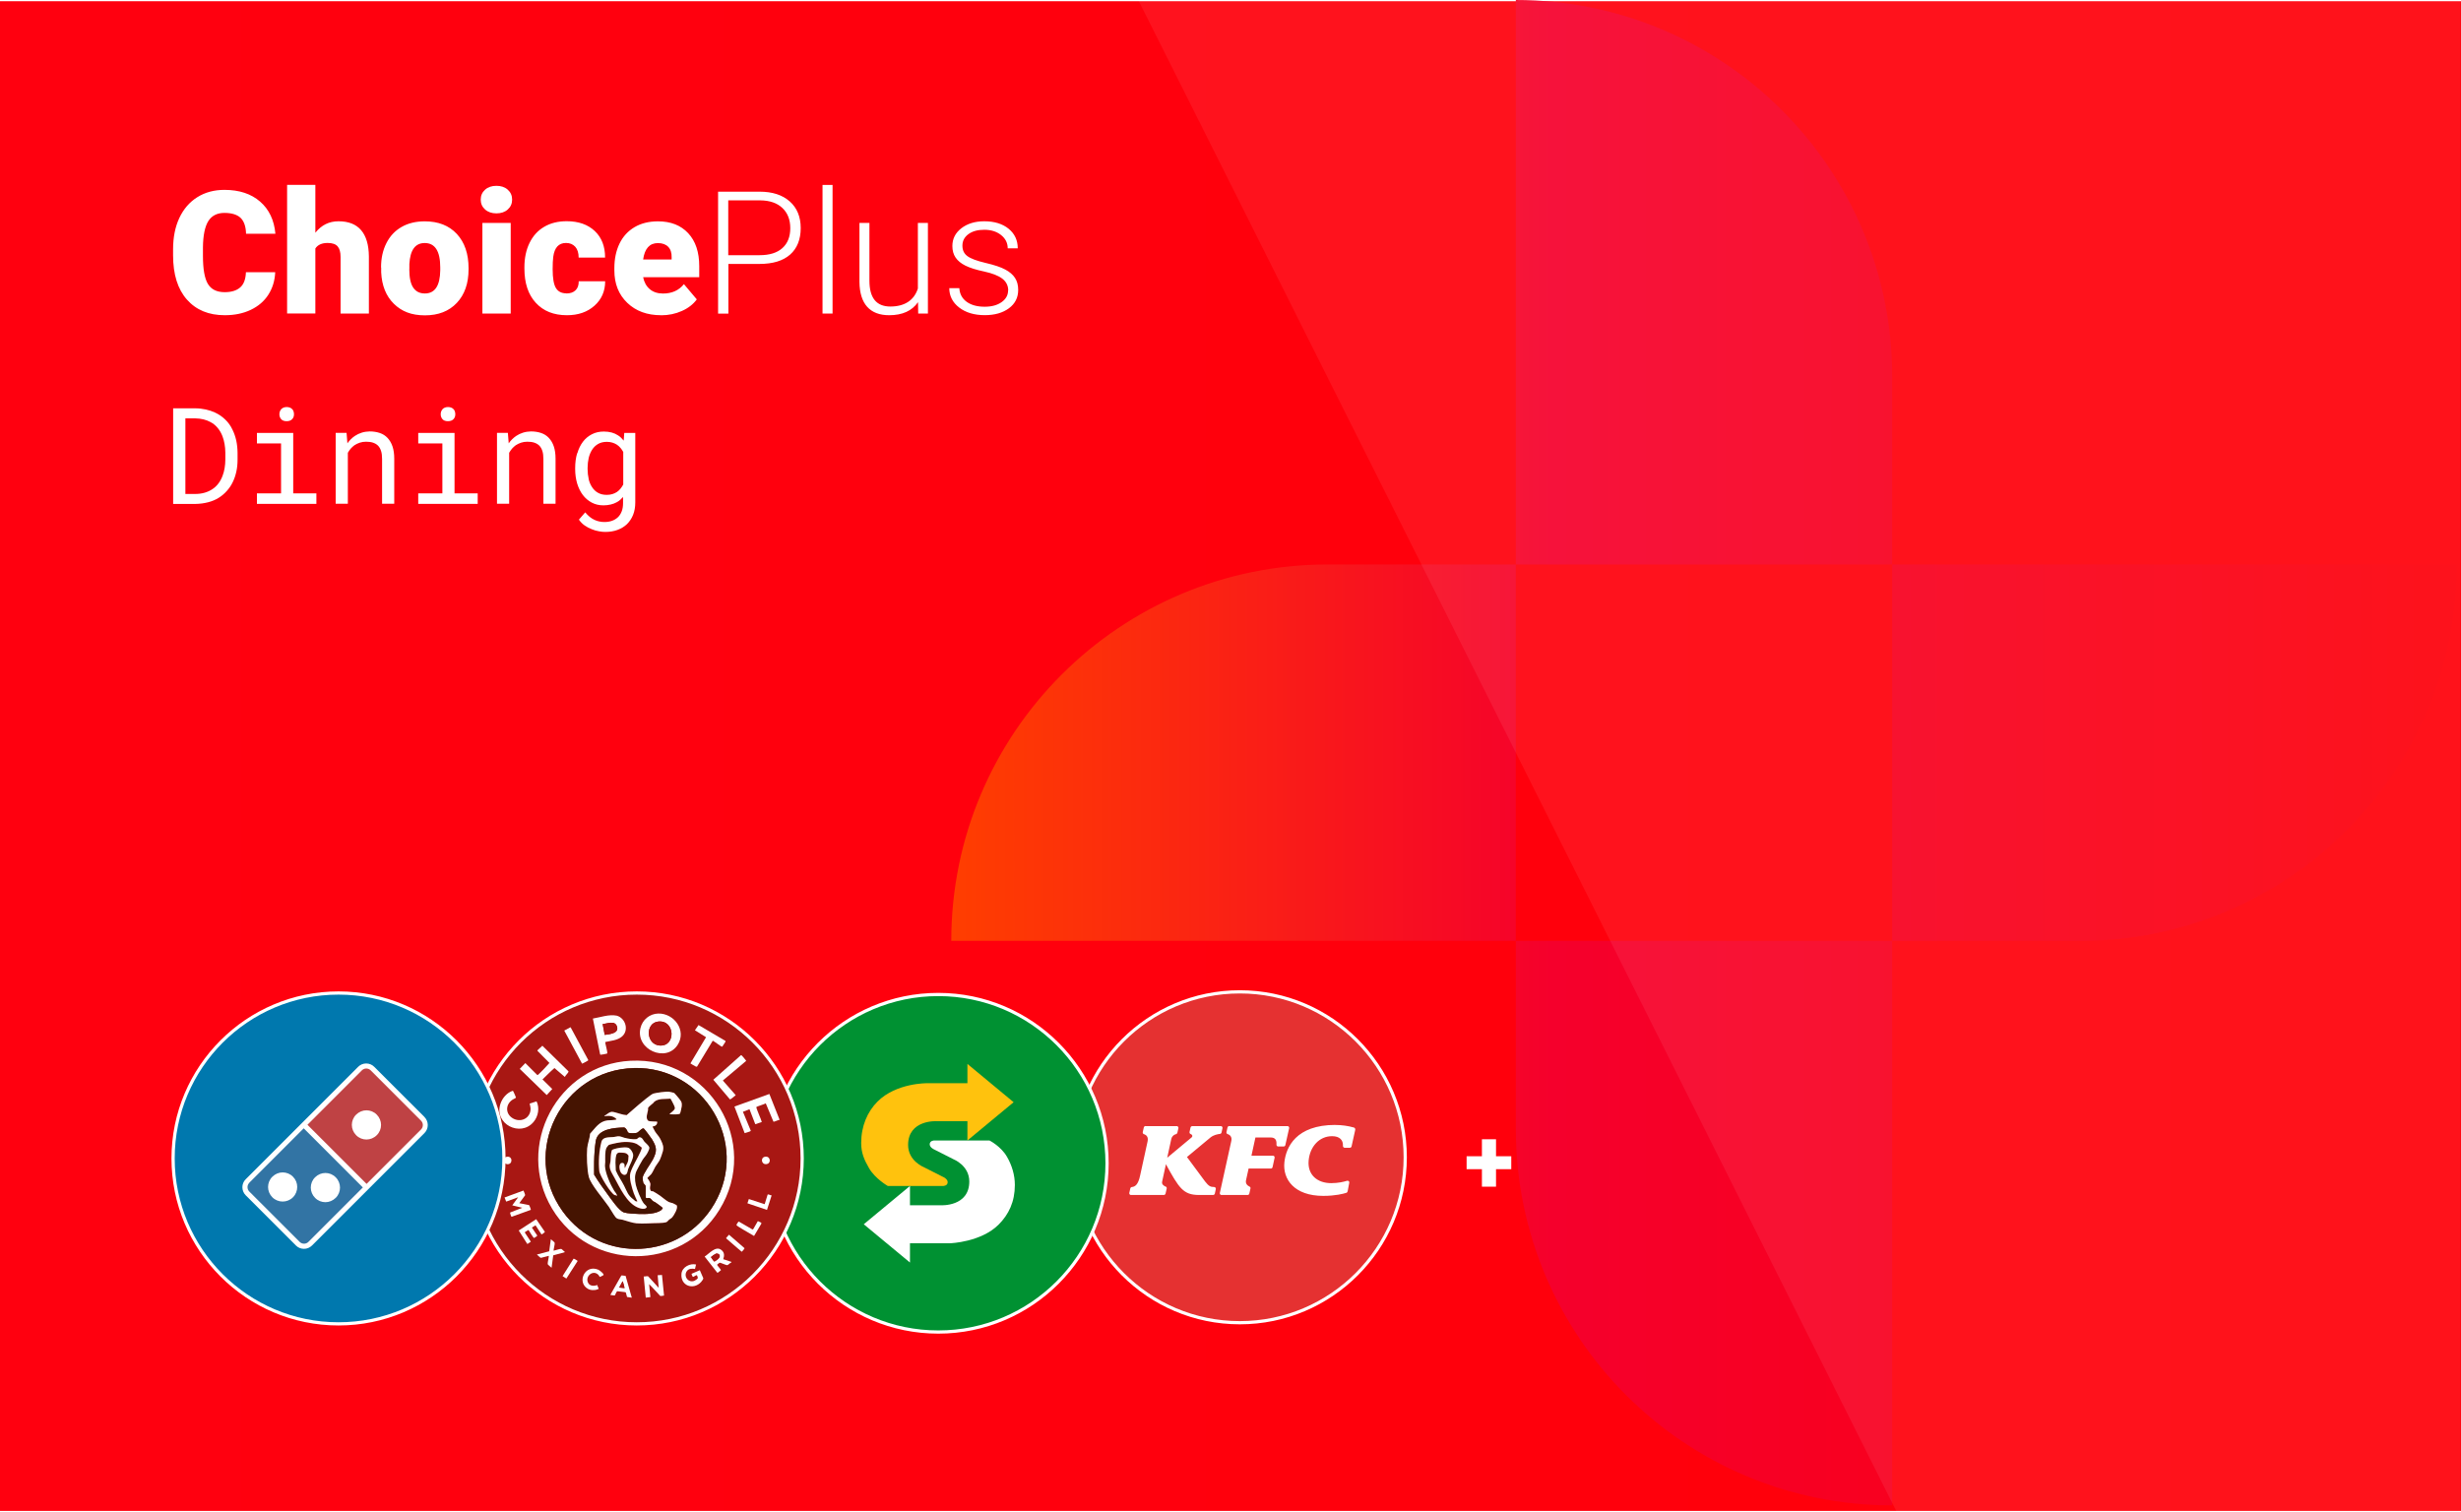
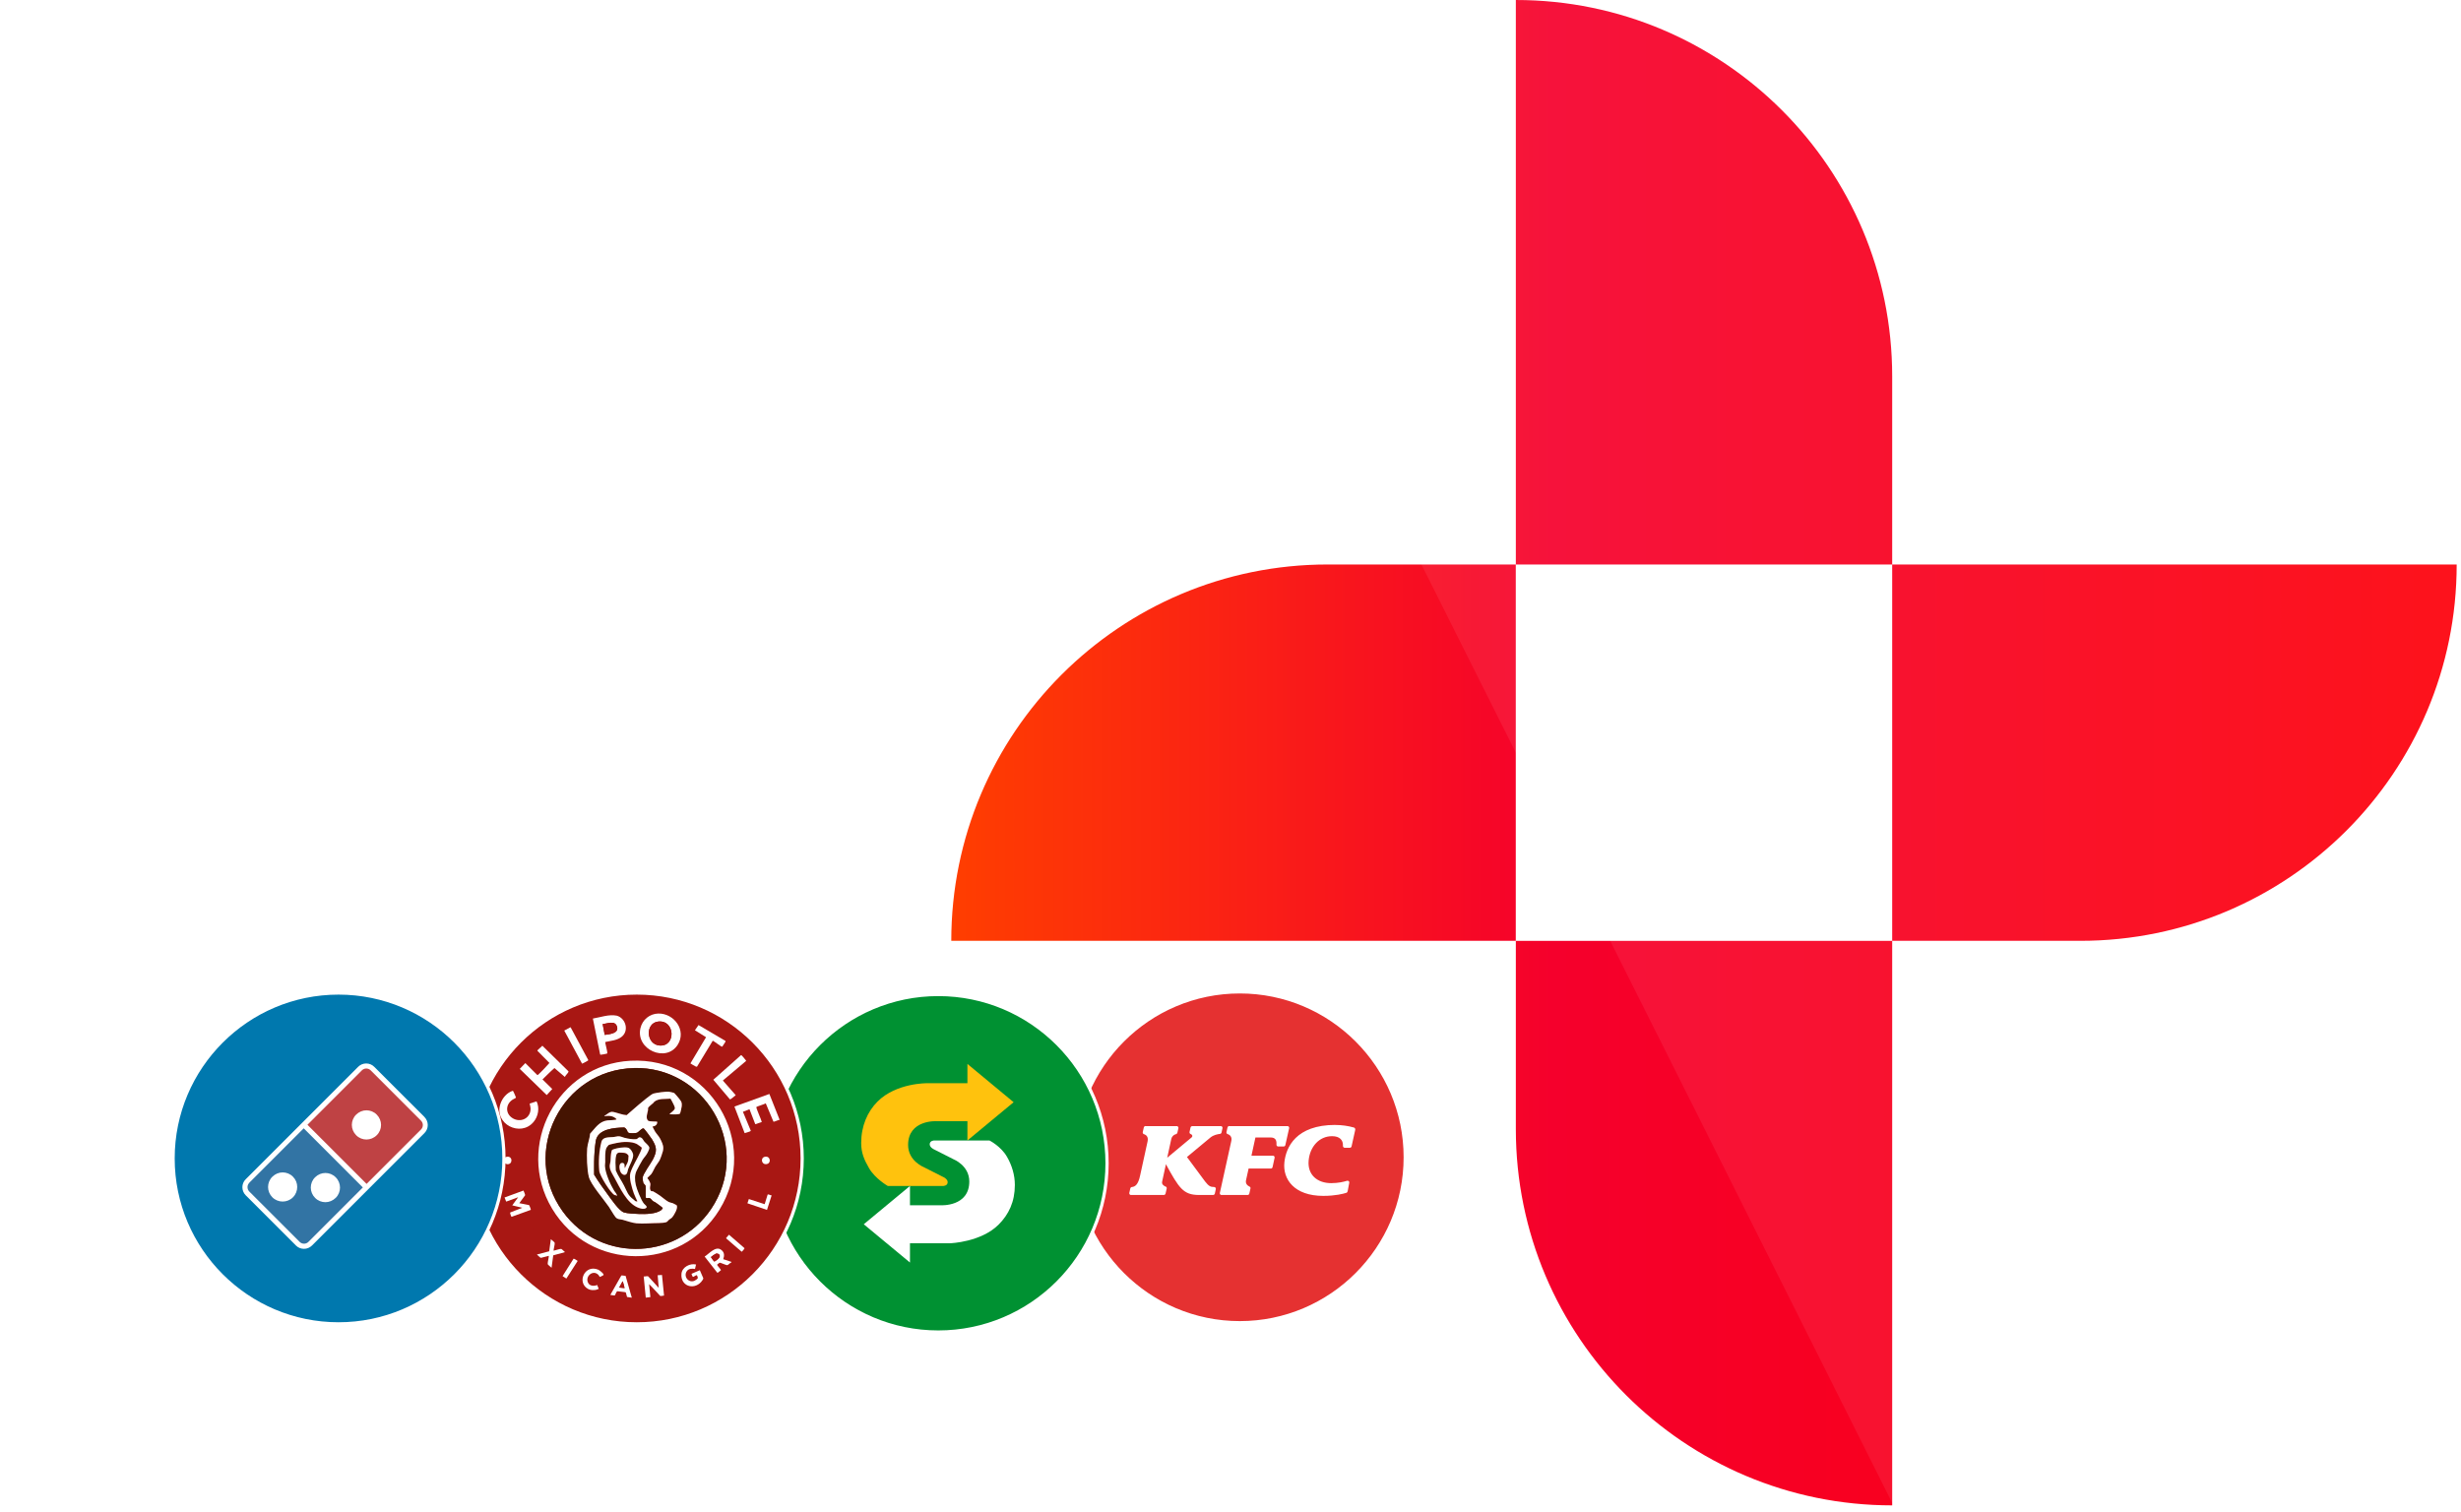
<svg xmlns="http://www.w3.org/2000/svg" viewBox="0 0 382.47 235">
  <defs>
    <style>
      .cls-1 {
        fill: none;
      }

      .cls-2 {
        fill: url(#linear-gradient-2);
      }

      .cls-3 {
        fill: #bf4244;
      }

      .cls-4 {
        fill: #009132;
      }

      .cls-5 {
        fill: #ffc20d;
      }

      .cls-6 {
        fill: #e53131;
      }

      .cls-7, .cls-8 {
        isolation: isolate;
      }

      .cls-9, .cls-8 {
        fill: #fff;
      }

      .cls-10 {
        fill: #451401;
      }

      .cls-8 {
        mix-blend-mode: screen;
        opacity: .15;
      }

      .cls-11 {
        fill: #a81713;
      }

      .cls-12 {
        opacity: .47;
      }

      .cls-13 {
        fill: #3274a4;
      }

      .cls-14 {
        fill: #0078ae;
      }

      .cls-15 {
        fill: url(#linear-gradient);
        filter: url(#outer-glow-1);
      }

      .cls-16 {
        clip-path: url(#clippath);
      }
    </style>
    <linearGradient id="linear-gradient" x1="0" y1="117.5" x2="382.47" y2="117.5" gradientUnits="userSpaceOnUse">
      <stop offset="0" stop-color="#ff000f" />
      <stop offset=".98" stop-color="#ff000a" />
    </linearGradient>
    <filter id="outer-glow-1" x="0" y=".19" width="382.47" height="234.63" filterUnits="userSpaceOnUse">
      <feOffset dx="0" dy="0" />
      <feGaussianBlur result="blur" stdDeviation="10" />
      <feFlood flood-color="#131542" flood-opacity=".2" />
      <feComposite in2="blur" operator="in" />
      <feComposite in="SourceGraphic" />
    </filter>
    <linearGradient id="linear-gradient-2" x1="147.84" y1="116.98" x2="381.8" y2="116.98" gradientUnits="userSpaceOnUse">
      <stop offset="0" stop-color="#ff3e00" />
      <stop offset=".4" stop-color="#f5002c" />
      <stop offset=".98" stop-color="#fd000b" />
    </linearGradient>
    <clipPath id="clippath">
      <rect id="Clipping" class="cls-1" x=".09" width="382.29" height="235" />
    </clipPath>
  </defs>
  <g class="cls-7">
    <g id="Layer_2" data-name="Layer 2">
      <g id="US">
        <g id="Dining_US" data-name="Dining US">
          <g id="Card">
-             <rect id="Background" class="cls-15" y=".19" width="382.47" height="234.63" />
            <path id="Icon" class="cls-2" d="M235.58,0v87.73h58.49v-29.24c0-32.3-26.19-58.49-58.49-58.49M147.84,146.22h87.73v-58.49h-29.24c-32.3,0-58.49,26.19-58.49,58.49M294.07,233.96v-87.73s-58.49,0-58.49,0v29.24c0,32.3,26.19,58.49,58.49,58.49M381.8,87.73h-87.73s0,58.49,0,58.49h29.24c32.3,0,58.49-26.19,58.49-58.49" />
            <g id="Overlay" class="cls-12">
              <g class="cls-16">
                <path id="Overlay-2" data-name="Overlay" class="cls-8" d="M382.38,235h-87.6L176.9,0h205.48v235Z" />
              </g>
            </g>
          </g>
          <g id="Brands">
            <path id="_" data-name="+" class="cls-9" d="M232.5,179.7h2.37v2.01h-2.37v2.72h-2.19v-2.72h-2.38v-2.01h2.38v-2.64h2.19v2.64Z" />
            <g id="_04" data-name="04">
              <g>
                <circle class="cls-6" cx="192.68" cy="179.86" r="25.71" />
                <path class="cls-9" d="M192.68,205.82c-14.32,0-25.96-11.65-25.96-25.96s11.65-25.96,25.96-25.96,25.96,11.65,25.96,25.96-11.65,25.96-25.96,25.96ZM192.68,154.4c-14.04,0-25.46,11.42-25.46,25.46s11.42,25.46,25.46,25.46,25.46-11.42,25.46-25.46-11.42-25.46-25.46-25.46Z" />
              </g>
              <path id="KFC_Logo" data-name="KFC Logo" class="cls-9" d="M207.54,174.83c-6.13,0-7.68,3.46-7.93,5.81-.28,2.64,1.54,5.22,6.04,5.22,1.89,0,3.13-.33,3.57-.47.11-.03.19-.13.22-.24l.25-1.33c.03-.15-.07-.29-.21-.31-.04,0-.09,0-.13,0-.49.16-1.36.37-2.47.37-2.15,0-3.7-1.29-3.5-3.51.19-2.15,1.64-3.79,3.64-3.79,1.2,0,1.73.63,1.69,1.47v.05c0,.15.11.27.26.28,0,0,0,0,.01,0h.81c.13,0,.23-.09.26-.21l.57-2.57c.04-.16-.06-.33-.22-.37-.93-.26-1.89-.39-2.85-.39h0ZM178.05,175c-.14,0-.26.09-.29.23l-.16.71c-.03.14.05.29.19.34h.05c.3.13.66.4.51,1.11l-1.16,5.3c-.3,1.44-.79,1.74-1.26,1.79h-.01c-.13.01-.23.11-.26.23l-.15.68c-.03.15.06.3.21.33.02,0,.04,0,.06,0h5.1c.12,0,.23-.09.26-.21l.18-.79c.03-.13-.04-.26-.16-.31h-.03c-.26-.12-.61-.34-.52-.76l.59-2.71c2.03,3.71,2.7,4.78,5.14,4.78h2.2c.12,0,.23-.09.26-.21l.15-.69c.03-.15-.06-.31-.22-.34-.02,0-.04,0-.06,0-.55,0-.82-.14-1.37-.84l-2.83-3.82,3.67-3.05c.49-.39,1.09-.49,1.43-.54h.03c.12-.01.21-.1.24-.21l.15-.68c.03-.15-.06-.29-.21-.32-.02,0-.04,0-.06,0h-4.42c-.14,0-.25.09-.28.23l-.15.67c-.03.15.05.3.2.34.26.1.32.35.09.54l-3.76,3.13.64-2.95c.09-.34.35-.62.7-.71h.04c.1-.04.17-.12.2-.23l.16-.7c.03-.14-.06-.28-.2-.32-.02,0-.04,0-.06,0h-4.85ZM191.05,175c-.14,0-.25.1-.28.23l-.16.71c-.03.14.05.28.18.32h.03c.3.12.71.41.53,1.12l-1.77,8.02c-.03.14.06.29.2.32.02,0,.04,0,.06,0h4.06c.13,0,.23-.09.26-.21l.18-.8c.03-.12-.03-.24-.14-.29-.01,0-.03-.01-.04-.02-.26-.13-.64-.42-.51-.98.01-.07.4-1.81.4-1.81h3.46c.13,0,.23-.09.26-.21l.32-1.46c.03-.14-.06-.29-.2-.32-.02,0-.04,0-.06,0h-3.34l.62-2.84h2.33c.75,0,.98.39.94,1.06v.04c-.02.15.09.28.23.3.01,0,.02,0,.03,0h.86c.13,0,.23-.09.26-.21l.59-2.63c.03-.15-.06-.29-.21-.32-.02,0-.04,0-.06,0h-9.03Z" />
            </g>
            <g id="_03" data-name="03">
              <g>
                <circle class="cls-4" cx="145.82" cy="180.79" r="26.23" />
                <path class="cls-9" d="M145.82,207.27c-14.6,0-26.48-11.88-26.48-26.48s11.88-26.48,26.48-26.48,26.48,11.88,26.48,26.48-11.88,26.48-26.48,26.48ZM145.82,154.81c-14.32,0-25.98,11.65-25.98,25.98s11.65,25.98,25.98,25.98,25.98-11.65,25.98-25.98-11.65-25.98-25.98-25.98Z" />
              </g>
              <g id="Subway_Logo" data-name="Subway Logo">
                <path id="path3620" class="cls-9" d="M153.8,177.25h-8.62s-.69.01-.69.59c0,.52.72.82.72.82l2.98,1.51s2.45.96,2.45,3.45c0,3.95-4.41,3.7-4.41,3.7h-4.81v-3l-7.18,5.95,7.18,5.95v-3h6.28s4.76-.16,7.5-2.9c1.57-1.57,2.52-3.54,2.52-6.17,0-1.53-.46-3.05-1.22-4.36-.95-1.65-2.71-2.53-2.71-2.53h0Z" />
                <path id="path3622" class="cls-5" d="M137.97,184.32h8.62s.69-.01.69-.59c0-.52-.72-.82-.72-.82l-2.98-1.51s-2.45-.96-2.45-3.45c0-3.95,4.41-3.7,4.41-3.7h4.81v3l7.18-5.95-7.18-5.95v3h-6.28s-4.77-.07-7.69,2.85c-1.57,1.57-2.54,3.81-2.54,6.44,0,1.53.46,2.6,1.22,3.91.95,1.65,2.92,2.77,2.92,2.77h0Z" />
              </g>
            </g>
            <g id="_02" data-name="02">
              <g>
                <circle class="cls-11" cx="98.96" cy="180.04" r="25.71" />
                <path class="cls-9" d="M98.96,206c-14.32,0-25.96-11.65-25.96-25.96s11.65-25.96,25.96-25.96,25.96,11.65,25.96,25.96-11.65,25.96-25.96,25.96ZM98.96,154.58c-14.04,0-25.46,11.42-25.46,25.46s11.42,25.46,25.46,25.46,25.46-11.42,25.46-25.46-11.42-25.46-25.46-25.46Z" />
              </g>
              <g id="Chipotle_Logo" data-name="Chipotle Logo">
                <path class="cls-11" d="M99.51,154.98c.04.06.15.04.22.04,12.51.13,23.19,10.59,24.12,22.96,1.13,14.95-10.71,27.47-25.69,27.14-12.73-.28-23.54-10.61-24.32-23.32-.03-.49.05-.99-.08-1.46,0-.23,0-.46,0-.68.01-.41.05-.96.08-1.39.94-12.89,11.5-22.92,24.39-23.28h1.29,0ZM102.31,157.52c-1.35.03-2.48.97-2.78,2.28-.76,3.33,3.99,5.41,5.79,2.58,1.42-2.23-.54-4.91-3.01-4.86h0ZM94.06,161.96c.86-.21,1.87-.26,2.59-.84,1.16-.95.59-2.88-.79-3.26-1.23-.24-2.49.25-3.71.45l1.13,5.58s.07.04.11.04c.17,0,.71-.11.89-.16.04-.01.08,0,.1-.06.07-.2-.37-1.66-.31-1.74h0ZM110.78,161.73c.06-.05,1.27.9,1.43.91.05,0,.06-.03.09-.06.05-.04.44-.64.46-.71.01-.04.04-.08,0-.12l-4.19-2.47-.56.81,1.73,1.08-2.43,4.07s.76.46.84.49c.06.02.12.06.19.01l2.45-4.04h-.01ZM87.71,160.16l2.76,5.13c.32-.11.61-.33.92-.48l.04-.09-2.71-5.03-.06-.06-.94.51h0ZM87.79,167.38c.05-.21.54-.64.56-.79,0-.04,0-.06-.01-.09l-4.05-3.97c-.09.14-.8.67-.78.78l1.88,1.9c-.3.33-.61.68-.92,1-.11.11-.87.91-.94.9l-1.89-1.88-.86.9,4.19,4.07.86-.94-1.52-1.49c.62-.59,1.21-1.21,1.86-1.77l1.62,1.39h0ZM115.18,163.98l-4.31,3.83,2.59,3.06c.09.01.78-.55.89-.66l-2-2.28,3.59-3.04v-.05c-.07-.12-.67-.88-.76-.86h0ZM97.98,164.86c-11.32.6-18.02,13.21-12.18,22.98,5.84,9.77,20.02,9.88,26,.19,6.48-10.49-1.59-23.82-13.82-23.17h0ZM82.31,171.52c.09.42.19.76.1,1.2-.27,1.24-1.61,1.71-2.68,1.11-1.23-.69-1.22-2.21-.04-2.95.11-.06.49-.21.49-.31,0-.06-.43-1.02-.48-1.05-.94.29-1.64,1.12-1.94,2.04-1.02,3.14,3.14,5.23,5.16,2.8.72-.86.96-2.16.46-3.19l-1.08.35h0ZM121.16,174.04l-1.59-4.01-5.43,1.96,1.59,4.13c.14-.06.91-.26.94-.34,0-.02,0-.05,0-.07l-1.21-2.91,1.02-.4.9,2.33,1.01-.34c-.04-.3-.93-2.22-.84-2.34.04-.06,1.29-.45,1.46-.56l1.19,2.84c.1.07.79-.29.96-.28h0ZM78.76,179.78c-.64.11-.63,1.07.04,1.15.93.11.93-1.31-.04-1.15ZM118.87,179.78c-.72.15-.52,1.27.26,1.14s.59-1.32-.26-1.14ZM80.7,186.99l.91-1.24c.04-.1-.21-.72-.26-.73l-2.94,1.08.26.64,1.86-.68-.92,1.26,1.56.38-1.88.73c-.05.06.14.65.22.67l2.99-1.08s-.22-.71-.28-.74l-1.52-.3h-.01ZM119.92,185.79c-.14.02-.53-.24-.62-.12l-.46,1.49-2.46-.8-.22.66,3.04,1.03.72-2.25h0ZM83.22,190.44l.87,1.32s.05.09.11.08c.04,0,.51-.31.46-.41l-1.34-1.95-2.71,1.76,1.32,2.08c.06.04.46-.31.56-.34l-.89-1.35s-.05-.1-.03-.14c.01-.03.48-.29.56-.33.09.16.76,1.22.83,1.24s.54-.31.53-.37l-.84-1.25c.08-.06.51-.38.56-.34h0ZM118.32,190.05s-.51-.3-.56-.27l-.7,1.22-.12.09-2.14-1.24c-.09,0-.37.46-.37.54,0,.16,2.45,1.49,2.74,1.7l1.12-1.89s.04-.11.01-.15h0ZM113.29,191.89c-.05.09-.48.49-.44.56l2.41,2.08s.48-.46.44-.56l-2.41-2.09h0ZM86.04,194.38c-.07-.1.2-1.01.16-1.22-.02-.14-.49-.45-.6-.59l-.26,1.89-1.91.5c.11.09.51.51.62.52l1.22-.31c.06.07-.19,1.06-.16,1.26.03.16.48.45.6.59l.26-1.93,1.83-.5c-.12-.08-.49-.49-.59-.5-.23-.03-.91.24-1.18.28h0ZM112.39,195.7c.2-.59.2-1.09-.34-1.48-.86-.63-1.87.65-2.55,1.06l1.99,2.54c.06-.06.54-.39.54-.42.02-.13-.53-.67-.6-.84,0-.03.37-.31.39-.32.13-.04,1,.4,1.19.38.16-.01.48-.4.66-.44.01-.1,0-.06-.06-.09-.17-.08-1.19-.35-1.23-.4h0ZM89.15,195.62l-1.71,2.71.59.38,1.74-2.71s-.03-.06-.06-.09c-.08-.06-.49-.3-.55-.29h0ZM108.17,196.54c-.94-.24-2.18.39-2.29,1.42-.19,1.89,1.86,2.6,3.05,1.29.1-.11.37-.45.34-.59l-.54-1.24-1.29.56s.16.44.22.48c.08.02.46-.26.56-.27s.24.38.19.48c-.06.11-.4.34-.53.4-.95.38-1.75-.74-1.14-1.54.29-.39.81-.38,1.24-.3l.16-.68h0ZM92.81,199.71c-.49.21-1.18.19-1.44-.35-.49-1.03.8-2.06,1.61-1.21.06.06.2.32.27.32.09-.09.49-.23.53-.31.09-.19-.62-.74-.8-.81-2.12-.92-3.43,2.01-1.59,2.99.36.19.77.19,1.18.14.16-.02.31-.12.46-.16l-.24-.6h.01ZM102.88,198.15l-.68.04.16,1.96-1.64-1.79c-.23-.06-.45.06-.69.02l.32,3.29.72-.08-.2-2.01c.61.58,1.14,1.23,1.73,1.83.06.03.57-.03.59-.06l-.32-3.2h0ZM97.22,198.27c-.13,0-.59-.11-.66-.05l-1.71,3.01c.14,0,.61.14.71.07.05-.03.24-.62.39-.64.18.05,1.25.1,1.31.19l.19.7.74.11-.97-3.41h0Z" />
                <path class="cls-9" d="M97.98,164.86c12.23-.65,20.3,12.68,13.82,23.17-5.98,9.69-20.15,9.58-26-.19-5.84-9.77.86-22.38,12.18-22.98h0ZM98.54,165.99c-11.23.26-17.7,13.08-11.1,22.26,5.98,8.31,18.5,7.64,23.61-1.21,5.47-9.48-1.65-21.3-12.51-21.06h0Z" />
                <path class="cls-9" d="M102.31,157.52c2.47-.05,4.43,2.63,3.01,4.86-1.8,2.83-6.55.75-5.79-2.58.3-1.31,1.43-2.25,2.78-2.28h0ZM102.27,158.77c-2.02.24-1.88,3.55.23,3.72,2.6.21,2.44-4.04-.23-3.72Z" />
                <path class="cls-9" d="M87.79,167.38l-1.62-1.39c-.65.56-1.24,1.18-1.86,1.77l1.52,1.49-.86.94-4.19-4.07.86-.9,1.89,1.88c.06.01.83-.79.94-.9.31-.32.61-.66.92-1l-1.88-1.9c-.02-.11.69-.64.78-.78l4.05,3.97s.02.06.01.09c-.02.15-.51.59-.56.79h0Z" />
                <path class="cls-9" d="M121.16,174.04c-.17-.01-.86.35-.96.28l-1.19-2.84c-.17.11-1.41.5-1.46.56-.09.12.8,2.04.84,2.34l-1.01.34-.9-2.33-1.02.4,1.21,2.91v.07c-.03.09-.8.28-.94.34l-1.59-4.13,5.43-1.96,1.59,4.01h0Z" />
                <path class="cls-9" d="M94.06,161.96c-.05.07.39,1.54.31,1.74-.02.06-.05.05-.1.06-.17.05-.71.15-.89.16-.04,0-.09,0-.11-.04l-1.13-5.58c1.21-.2,2.48-.69,3.71-.45,1.38.38,1.95,2.31.79,3.26-.71.59-1.72.64-2.59.84h0ZM93.98,160.84c.73-.1,2.31-.23,1.89-1.35-.34-.94-1.5-.39-2.21-.34l.32,1.69h0Z" />
                <path class="cls-9" d="M82.31,171.52l1.08-.35c.5,1.03.26,2.33-.46,3.19-2.02,2.43-6.19.34-5.16-2.8.3-.91,1.01-1.75,1.94-2.04.05.03.48.99.48,1.05,0,.09-.39.24-.49.31-1.18.74-1.19,2.26.04,2.95,1.08.6,2.41.12,2.68-1.11.1-.44-.01-.78-.1-1.2h0Z" />
                <path class="cls-9" d="M110.78,161.73l-2.45,4.04c-.07.04-.13,0-.19-.01-.08-.03-.81-.45-.84-.49l2.43-4.07-1.73-1.08.56-.81,4.19,2.47s.01.08,0,.12c-.03.06-.41.66-.46.71-.03.03-.04.06-.09.06-.16-.01-1.36-.97-1.43-.91h.01Z" />
                <path class="cls-9" d="M115.18,163.98c.09-.01.69.74.77.86v.05s-3.61,3.04-3.61,3.04l2,2.28c-.11.1-.81.67-.89.66l-2.59-3.06,4.31-3.83h0Z" />
                <path class="cls-9" d="M80.7,186.99l1.52.3c.06.04.31.71.28.74l-2.99,1.08c-.09-.02-.27-.61-.22-.67l1.88-.73-1.56-.38.92-1.26-1.86.68-.26-.64,2.94-1.08s.29.63.26.73l-.91,1.24h.01Z" />
                <path class="cls-9" d="M87.71,160.16l.94-.51.06.06,2.71,5.03-.04.09c-.31.15-.6.37-.92.48l-2.76-5.13h0Z" />
                <path class="cls-9" d="M102.88,198.15l.32,3.2s-.53.1-.59.06c-.59-.6-1.12-1.25-1.73-1.83l.2,2.01-.72.08-.32-3.29c.23.04.46-.09.69-.02l1.64,1.79-.16-1.96.68-.04h0Z" />
                <path class="cls-9" d="M112.39,195.7s1.06.32,1.23.4c.05.02.07-.02.06.09-.19.04-.51.43-.66.44-.18.01-1.06-.42-1.19-.38-.02,0-.39.29-.39.32.06.17.61.71.6.84,0,.04-.47.36-.54.42l-1.99-2.54c.67-.41,1.69-1.69,2.55-1.06.54.39.54.89.34,1.48h0ZM111.69,194.91c-.11-.1-.29-.11-.43-.07-.09.02-.71.44-.74.5-.03.06,0,.06.02.1s.41.59.45.61c.08.04.5-.29.58-.36.24-.22.46-.51.13-.79h0Z" />
                <path class="cls-9" d="M108.17,196.54l-.16.68c-.44-.08-.95-.08-1.24.3-.61.79.19,1.92,1.14,1.54.13-.05.47-.28.53-.4.04-.1-.09-.49-.19-.48s-.49.29-.56.27c-.07-.04-.24-.46-.22-.48l1.29-.56.54,1.24c.03.14-.24.47-.34.59-1.19,1.31-3.24.61-3.05-1.29.1-1.03,1.34-1.66,2.29-1.42h0Z" />
-                 <path class="cls-9" d="M83.22,190.44s-.48.29-.56.34l.84,1.25c0,.06-.46.39-.53.37s-.74-1.08-.83-1.24c-.08.04-.54.3-.56.33-.02.04,0,.1.03.14l.89,1.35c-.11.04-.5.39-.56.34l-1.32-2.08,2.71-1.76,1.34,1.95c.04.09-.42.4-.46.41-.06,0-.08-.04-.11-.08l-.87-1.32h0Z" />
                <path class="cls-9" d="M97.22,198.27l.97,3.41-.74-.11-.19-.7c-.06-.09-1.12-.14-1.31-.19-.16.01-.34.61-.39.64-.1.06-.57-.07-.71-.07l1.71-3.01c.06-.06.52.06.66.05h0ZM97.06,200.19s-.2-.84-.24-.94c-.01-.04-.01-.1-.08-.1-.03.14-.54.91-.48.96l.8.08h0Z" />
                <path class="cls-9" d="M86.04,194.38c.26-.04.96-.31,1.18-.28.1.01.46.42.59.5l-1.83.5-.26,1.93c-.12-.14-.57-.42-.6-.59-.04-.2.23-1.19.16-1.26l-1.22.31c-.11,0-.51-.44-.62-.52l1.91-.5.26-1.89c.11.14.58.45.6.59.04.21-.23,1.12-.16,1.22h0Z" />
                <path class="cls-9" d="M92.81,199.71l.24.6c-.15.04-.31.14-.46.16-.41.05-.81.06-1.18-.14-1.84-.99-.53-3.91,1.59-2.99.17.08.89.62.8.81-.04.09-.44.22-.53.31-.08,0-.21-.25-.27-.32-.81-.86-2.1.19-1.61,1.21.25.54.95.57,1.44.35h-.01Z" />
-                 <path class="cls-9" d="M118.32,190.05s0,.11-.01.15l-1.12,1.89c-.3-.21-2.74-1.54-2.74-1.7,0-.07.29-.54.37-.54l2.14,1.24.12-.09.7-1.22s.54.24.56.27h0Z" />
                <path class="cls-9" d="M119.92,185.79l-.72,2.25-3.04-1.03.22-.66,2.46.8.46-1.49c.09-.11.48.14.62.12h0Z" />
                <path class="cls-9" d="M113.29,191.89l2.41,2.09c.04.09-.39.56-.44.56l-2.41-2.08c-.04-.07.39-.46.44-.56h0Z" />
                <path class="cls-9" d="M89.15,195.62c.06-.02.47.23.55.29.04.02.08.04.06.09l-1.74,2.71-.59-.38,1.71-2.71h0Z" />
                <path class="cls-9" d="M118.87,179.78c.86-.18,1.06,1.02.26,1.14s-.99-.99-.26-1.14Z" />
                <path class="cls-9" d="M78.76,179.78c.96-.16.96,1.26.04,1.15-.66-.08-.68-1.05-.04-1.15Z" />
                <path class="cls-10" d="M98.54,165.99c10.86-.25,17.99,11.58,12.51,21.06-5.11,8.84-17.63,9.51-23.61,1.21-6.61-9.18-.14-22.01,11.1-22.26h0ZM104.04,173.15c.04.06.96.05,1.11.04.11,0,.49-.04.54-.11.07-.1.26-1.01.28-1.16.05-.6-.05-.71-.4-1.16-.11-.14-.66-.82-.76-.88s-.69-.19-.83-.21c-.37-.06-2.03.16-2.42.29s-1.85,1.36-2.26,1.71c-.64.53-1.26,1.09-1.89,1.64-.61-.04-1.18-.28-1.77-.42-.44-.11-.6-.17-1.02.08-.16.1-.43.29-.59.41-.05.04-.1,0-.08.11.66-.14,1.41-.09,1.89.46,0,.14-1.27.16-1.42.18-1.29.15-1.89,1.21-2.7,2.07-.04.74-.4,1.56-.45,2.28-.09,1.18-.03,3.3.26,4.43.3,1.19,2.33,3.51,3.1,4.63.34.49.69,1.18,1.04,1.61.31.39.71.31,1.14.43.62.17,1.47.48,2.11.54,1.03.1,2.44-.04,3.49-.04.31,0,1.02-.02,1.26-.19.12-.08.23-.24.34-.34.17-.14.32-.18.48-.36.29-.32,1.01-1.51.66-1.9-.04-.04-.49-.26-.56-.29-.22-.09-.45-.1-.67-.21-.44-.23-.91-.68-1.32-.96-.16-.11-.97-.65-1.09-.68-.18-.04-.31.06-.41-.19-.17-.43.04-.71-.01-1.03-.02-.12-.19-.42-.26-.55-.04-.06-.2-.26-.21-.28-.01-.06.51-.49.59-.6.28-.36.43-.81.66-1.19.2-.34.47-.64.66-.99.16-.31.43-1.06.51-1.41.16-.64,0-1.04-.26-1.61-.24-.51-.43-.77-.78-1.19-.25-.31-.38-.69-.58-1.02.41-.06.77-.28.74-.74-.07-.1-1.24.01-1.44-.2-.39-.41-.06-1.15.01-1.63.02-.11-.01-.24.01-.35s.69-.66.83-.77c.05-.04.07-.11.12-.16.71-.58,1.7-.4,2.54-.49.16.3.39.65.51.97.06.15.17.36.16.53-.03.29-.66.69-.84.9h0Z" />
                <path class="cls-11" d="M102.27,158.77c2.67-.32,2.84,3.93.23,3.72-2.11-.17-2.25-3.48-.23-3.72Z" />
                <path class="cls-11" d="M93.98,160.84l-.32-1.69c.71-.05,1.87-.6,2.21.34.41,1.12-1.16,1.25-1.89,1.35h0Z" />
                <path class="cls-11" d="M111.69,194.91c.33.28.11.57-.13.79-.08.07-.5.4-.58.36-.04-.02-.43-.57-.45-.61s-.05-.04-.02-.1c.03-.06.66-.48.74-.5.14-.04.31-.02.43.07h0Z" />
                <path class="cls-11" d="M97.06,200.19l-.8-.08c-.06-.05.45-.82.48-.96.06,0,.06.06.08.1.04.1.28.91.24.94h0Z" />
                <path class="cls-9" d="M104.04,173.15c.19-.21.82-.61.84-.9.01-.16-.09-.38-.16-.53-.14-.32-.35-.67-.51-.97-.84.09-1.84-.09-2.54.49-.05.04-.07.11-.12.16-.14.12-.8.66-.83.77s0,.24-.01.35c-.08.48-.41,1.21-.01,1.63.21.22,1.37.1,1.44.2.03.46-.34.69-.74.74.2.34.33.72.58,1.02.34.41.54.68.78,1.19.26.57.41.96.26,1.61-.09.35-.35,1.1-.51,1.41-.19.36-.46.65-.66.99-.23.38-.38.83-.66,1.19-.09.11-.6.54-.59.6,0,.01.16.21.21.28.07.12.24.42.26.55.06.31-.16.6.01,1.03.1.25.24.14.41.19.11.03.93.57,1.09.68.42.29.89.74,1.32.96.22.11.44.13.67.21.08.03.53.26.56.29.34.38-.38,1.57-.66,1.9-.16.18-.31.22-.48.36-.11.09-.23.26-.34.34-.24.16-.96.18-1.26.19-1.06,0-2.46.14-3.49.04-.64-.06-1.49-.37-2.11-.54-.44-.12-.83-.04-1.14-.43-.35-.44-.7-1.12-1.04-1.61-.78-1.14-2.8-3.45-3.1-4.63-.29-1.14-.35-3.26-.26-4.43.05-.71.41-1.54.45-2.28.81-.87,1.41-1.92,2.7-2.07.15-.02,1.43-.04,1.42-.18-.47-.54-1.22-.6-1.89-.46-.02-.1.03-.07.08-.11.16-.12.43-.31.59-.41.42-.25.58-.19,1.02-.08.59.14,1.15.39,1.77.42.64-.54,1.25-1.11,1.89-1.64.41-.34,1.87-1.59,2.26-1.71.39-.12,2.05-.35,2.42-.29.14.02.74.15.83.21s.65.74.76.88c.34.44.45.56.4,1.16-.01.16-.21,1.07-.28,1.16-.05.07-.42.1-.54.11-.15,0-1.06.01-1.11-.04h0ZM100.4,186.18c-.11-.12-.01-1.48-.05-1.77-.04-.33-.3-.37-.37-.59-.05-.14-.11-.62-.1-.77.01-.54,1.26-2.21,1.58-2.83.69-1.33.64-1.92-.15-3.19-.13-.2-1.19-1.65-1.29-1.66-.3-.03-.73.54-.97.66s-1.18.14-1.39,0c-.16-.1-.13-.24-.2-.36-.08-.14-.29-.41-.45-.44-1.51.04-4.12.2-4.42,2.12-.16,1.03-.23,2.16-.25,3.2-.01.66.01,1.34,0,2.01.67,1.09,1.41,2.14,2.17,3.16.51.69,1.7,2.46,2.46,2.71.51.17,1.71.21,2.29.24.99.04,2.77.04,3.56-.65.04-.03.19-.24.19-.26,0-.07-1.01-.8-1.15-.89-.11-.07-.26-.11-.37-.19-.26-.19-.31-.5-.71-.5-.11,0-.29.08-.37,0h0Z" />
                <path class="cls-10" d="M100.4,186.18c.09.09.26,0,.37,0,.4,0,.44.31.71.5.11.08.26.11.37.19.14.09,1.15.82,1.15.89,0,.01-.15.23-.19.26-.79.68-2.58.69-3.56.65-.57-.02-1.79-.07-2.29-.24-.76-.26-1.95-2.03-2.46-2.71-.76-1.03-1.5-2.07-2.17-3.16,0-.67-.02-1.34,0-2.01.02-1.04.09-2.17.25-3.2.3-1.92,2.91-2.09,4.42-2.12.16.02.37.29.45.44.07.13.04.26.2.36.21.14,1.16.12,1.39,0s.67-.69.97-.66c.11.01,1.17,1.46,1.29,1.66.79,1.26.84,1.85.15,3.19-.32.61-1.56,2.29-1.58,2.83,0,.15.06.63.1.77.07.22.33.26.37.59.04.29-.06,1.65.05,1.77h0ZM96.43,180.83c-.33.29-.18,1.05,0,1.39.15.28.58.56.86.3.21-.19.19-.51.28-.76.21-.61.9-1.72.79-2.31-.06-.36-.44-.97-.82-1.06-.56-.14-1.7.05-2.25.26-.16.06-.22.07-.27.25-.16.56-.13,1.07-.18,1.63-.02.21-.11.46-.12.69-.01.66.41,1.24.71,1.79.84,1.56,1.94,4.01,3.69,4.7.34.14.88.29,1.22.08s-.14-.51-.31-.71c-.42-.51-1.11-2.25-1.26-2.91-.16-.75-.21-1.54.15-2.24.25-.49.63-1.2.91-1.66.26-.43.58-.68.83-1.21.11-.25.31-.56.17-.81-.18-.33-.48-.52-.71-.78-.19-.21-.26-.53-.56-.65-.4-.16-.44.22-.73.25-.6.06-1.23-.06-1.81-.21-.36-.09-.62-.26-1.01-.24-.21.01-.46.1-.69.12-.68.06-1.68-.08-1.89.76-.36,1.43-.46,3.05-.33,4.52.06.69,1.81,3.53,2.4,3.74.13.04.25,0,.35.17.02-.34-.28-.59-.44-.84-.59-.96-1.38-2.74-1.43-3.86,0-.22.04-.41.04-.6,0-.62-.06-1.66.19-2.21.03-.06.32-.44.36-.45.19-.09.99-.25,1.24-.31.89-.2,2.31-.26,3.14.17.08.04.72.5.74.54.06.11-.14.54-.2.68-.45,1.04-1.24,2.21-1.56,3.29-.23.77.26,2.37.54,3.15.16.44.37.84.56,1.26-.31.06-.39-.14-.59-.28-.93-.69-.99-1.21-1.49-2.17-.41-.79-.96-1.54-1.29-2.36,0-.84-.14-1.59.09-2.42.07-.24.24-.35.49-.36.16,0,.59.03.76.04.29.04.5.19.65.44-.02.29,0,.61-.09.89-.09.34-.38.69-.46,1.04-.06-.02-.06-.21-.07-.26-.02-.16.04-.33-.11-.46s-.4-.1-.53.01h.01Z" />
                <path class="cls-9" d="M96.43,180.83c.13-.11.39-.14.53-.01.14.13.09.29.11.46,0,.06.02.24.07.26.09-.36.37-.7.46-1.04.07-.28.06-.6.09-.89-.15-.24-.36-.4-.65-.44-.17-.02-.59-.05-.76-.04-.25,0-.41.12-.49.36-.24.82-.09,1.58-.09,2.42.34.82.89,1.56,1.29,2.36.49.96.56,1.48,1.49,2.17.19.14.26.34.59.28-.19-.42-.41-.83-.56-1.26-.28-.78-.77-2.38-.54-3.15.32-1.08,1.11-2.25,1.56-3.29.06-.14.26-.58.2-.68-.02-.04-.66-.5-.74-.54-.83-.44-2.24-.37-3.14-.17-.26.06-1.05.22-1.24.31-.04.02-.33.39-.36.45-.25.56-.19,1.6-.19,2.21,0,.19-.05.39-.04.6.05,1.13.84,2.9,1.43,3.86.16.26.46.51.44.84-.1-.18-.22-.12-.35-.17-.59-.21-2.34-3.04-2.4-3.74-.14-1.47-.04-3.09.33-4.52.21-.84,1.21-.69,1.89-.76.22-.02.46-.11.69-.12.39-.02.64.14,1.01.24.58.14,1.2.26,1.81.21.3-.03.33-.41.73-.25.29.12.37.44.56.65.23.26.52.45.71.78.14.25-.06.56-.17.81-.25.54-.56.79-.83,1.21-.29.46-.66,1.17-.91,1.66-.36.7-.31,1.49-.15,2.24.14.66.84,2.41,1.26,2.91.16.2.66.49.31.71s-.87.06-1.22-.08c-1.74-.69-2.84-3.14-3.69-4.7-.29-.55-.72-1.11-.71-1.79,0-.21.1-.46.12-.69.05-.56.02-1.06.18-1.63.05-.18.11-.19.27-.25.55-.21,1.69-.39,2.25-.26.39.09.76.7.82,1.06.1.59-.58,1.71-.79,2.31-.09.25-.07.57-.28.76-.29.26-.71-.02-.86-.3-.19-.34-.33-1.1,0-1.39h-.01Z" />
              </g>
            </g>
            <g id="_01" data-name="01">
              <g>
                <circle class="cls-14" cx="52.61" cy="180.04" r="25.71" />
                <path class="cls-9" d="M52.61,206c-14.32,0-25.96-11.65-25.96-25.96s11.65-25.96,25.96-25.96,25.96,11.65,25.96,25.96-11.65,25.96-25.96,25.96ZM52.61,154.58c-14.04,0-25.46,11.42-25.46,25.46s11.42,25.46,25.46,25.46,25.46-11.42,25.46-25.46-11.42-25.46-25.46-25.46Z" />
              </g>
              <g id="Dominoes_Logo" data-name="Dominoes Logo">
                <path class="cls-9" d="M65.98,173.61l-7.83-7.82c-.33-.33-.77-.51-1.24-.51s-.9.18-1.24.51l-6.56,6.56-10.93,10.93c-.68.68-.68,1.79,0,2.48l7.82,7.82c.33.33.77.51,1.24.51s.9-.18,1.24-.51l9.79-9.79,7.7-7.7c.68-.68.68-1.79,0-2.48h0Z" />
                <path class="cls-3" d="M58.55,176.43c-.44.44-1.02.67-1.6.67s-1.16-.22-1.6-.67c-.44-.44-.67-1.02-.67-1.6s.22-1.16.67-1.6,1.02-.67,1.6-.67,1.16.22,1.6.67c.44.44.67,1.02.67,1.6s-.22,1.16-.67,1.6h0ZM65.43,174.17l-7.82-7.82c-.38-.38-.99-.38-1.37,0l-8.46,8.46,9.19,9.19,8.46-8.46c.38-.38.38-.99,0-1.37h0Z" />
                <path class="cls-13" d="M48.97,182.97c.44-.44,1.02-.67,1.6-.67s1.16.22,1.6.67c.45.44.67,1.02.67,1.6s-.22,1.16-.67,1.6-1.02.67-1.6.67-1.16-.22-1.6-.67c-.44-.44-.67-1.02-.67-1.6s.22-1.16.67-1.6h0ZM45.53,186.08c-.44.44-1.02.66-1.6.66s-1.16-.22-1.6-.66c-.44-.44-.67-1.02-.67-1.6s.22-1.16.67-1.6,1.02-.67,1.6-.67,1.16.22,1.6.67c.44.44.67,1.02.66,1.6,0,.58-.22,1.16-.66,1.6h0ZM38.75,183.82c-.38.38-.38.99,0,1.37l7.82,7.82c.19.19.44.28.68.28s.5-.09.68-.28l8.46-8.46-9.19-9.19-8.46,8.46h0Z" />
              </g>
            </g>
          </g>
          <path id="Dining" class="cls-9" d="M26.9,63.46h3.44c.58,0,1.12.07,1.64.18.51.11.99.27,1.42.47.61.28,1.14.64,1.61,1.1.47.45.84.97,1.12,1.57.25.5.44,1.05.58,1.65.13.6.2,1.24.21,1.92v1.09c0,.65-.06,1.27-.19,1.86s-.31,1.12-.55,1.61c-.24.51-.55.97-.93,1.39-.37.42-.79.77-1.25,1.06-.49.31-1.04.54-1.66.7s-1.28.25-1.99.26h-3.44v-14.85ZM28.82,76.77h1.52c.54,0,1.04-.07,1.48-.2s.84-.31,1.19-.55c.37-.24.69-.55.95-.9.27-.36.48-.76.64-1.2.14-.36.24-.75.31-1.17.07-.42.11-.85.11-1.31v-1.11c0-.46-.05-.91-.12-1.33-.07-.42-.18-.82-.32-1.19-.18-.48-.43-.91-.74-1.29-.31-.38-.69-.7-1.14-.93-.32-.18-.68-.31-1.07-.41-.4-.1-.83-.15-1.3-.16h-1.52v11.76ZM45.57,67.27v9.41h3.6v1.63h-9.24v-1.63h3.75v-7.76h-3.75v-1.64h5.64ZM43.51,63.92c.05-.14.13-.27.24-.37.09-.09.2-.16.34-.21.14-.05.3-.08.47-.08s.33.03.47.08c.14.05.25.12.34.21.11.09.19.21.24.36.05.14.08.3.08.47,0,.31-.09.56-.29.77-.19.2-.47.31-.85.31s-.67-.1-.85-.31-.28-.46-.28-.77c0-.16.03-.32.08-.46ZM52.17,67.27h1.69l.13,1.63c.16-.23.34-.44.54-.64.19-.19.4-.36.62-.51.33-.22.68-.39,1.07-.51.38-.12.79-.18,1.22-.19.58,0,1.1.08,1.58.24s.88.42,1.21.77c.33.35.59.79.77,1.32.18.53.27,1.17.27,1.9v7.01h-1.89v-6.97c0-.49-.05-.9-.16-1.24s-.27-.62-.48-.83c-.22-.21-.48-.36-.79-.46s-.67-.14-1.07-.14c-.35,0-.67.05-.97.15-.3.1-.57.23-.83.4-.2.15-.39.32-.57.52-.17.2-.32.42-.45.65v7.92h-1.89v-11.04ZM70.64,67.27v9.41h3.6v1.63h-9.24v-1.63h3.75v-7.76h-3.75v-1.64h5.64ZM68.58,63.92c.05-.14.13-.27.24-.37.09-.09.2-.16.34-.21.14-.05.3-.08.47-.08s.33.03.47.08c.14.05.25.12.34.21.11.09.19.21.24.36.05.14.08.3.08.47,0,.31-.09.56-.29.77-.19.2-.47.31-.85.31s-.67-.1-.85-.31-.28-.46-.28-.77c0-.16.03-.32.08-.46ZM77.24,67.27h1.69l.13,1.63c.16-.23.34-.44.54-.64.19-.19.4-.36.62-.51.33-.22.68-.39,1.07-.51.38-.12.79-.18,1.22-.19.58,0,1.1.08,1.58.24s.88.42,1.21.77c.33.35.59.79.77,1.32.18.53.27,1.17.27,1.9v7.01h-1.89v-6.97c0-.49-.05-.9-.16-1.24s-.27-.62-.48-.83c-.22-.21-.48-.36-.79-.46s-.67-.14-1.07-.14c-.35,0-.67.05-.97.15-.3.1-.57.23-.83.4-.2.15-.39.32-.57.52-.17.2-.32.42-.45.65v7.92h-1.89v-11.04ZM89.73,70.43c.2-.69.49-1.28.87-1.78.38-.5.84-.88,1.39-1.16.54-.28,1.16-.42,1.85-.42.44,0,.85.05,1.22.15s.7.25,1,.45c.16.1.32.22.46.36s.28.29.41.45l.09-1.2h1.71v10.8c0,.73-.11,1.37-.34,1.94s-.55,1.04-.95,1.44c-.41.39-.91.69-1.48.9s-1.2.31-1.9.31c-.29,0-.61-.03-.98-.1-.37-.06-.74-.17-1.11-.32-.38-.14-.75-.34-1.1-.58s-.65-.55-.9-.91l.98-1.13c.23.28.47.51.71.71.24.19.49.35.74.46.25.12.5.2.76.25.25.05.5.08.75.08.45,0,.85-.06,1.21-.19s.67-.32.93-.57c.25-.24.44-.55.58-.92s.2-.79.2-1.26v-.95c-.14.16-.29.31-.45.45s-.33.26-.52.36c-.29.16-.6.28-.95.36-.35.08-.72.13-1.12.13-.67,0-1.28-.14-1.83-.43-.54-.29-1-.68-1.38-1.18-.38-.5-.67-1.1-.88-1.78-.2-.68-.31-1.42-.31-2.21v-.21c0-.82.1-1.58.3-2.27ZM91.48,74.44c.11.48.29.91.54,1.28.24.37.54.66.92.87.37.21.82.32,1.35.32.33,0,.62-.04.88-.12.26-.08.5-.19.71-.33.2-.14.39-.31.55-.51s.31-.42.43-.65v-5.06c-.12-.23-.27-.44-.43-.63s-.35-.36-.56-.5c-.21-.14-.45-.24-.7-.32-.26-.08-.54-.12-.86-.12-.53,0-.98.11-1.36.33-.38.22-.68.51-.92.88-.24.37-.42.8-.54,1.29-.11.49-.17,1-.17,1.53v.21c0,.54.06,1.05.17,1.53Z" />
-           <path id="ChoicePlus_Logo" data-name="ChoicePlus Logo" class="cls-9" d="M42.77,42.32c-.06,1.32-.42,2.48-1.07,3.49-.65,1.01-1.56,1.79-2.74,2.35-1.18.56-2.52.83-4.03.83-2.49,0-4.45-.81-5.88-2.43-1.43-1.62-2.15-3.91-2.15-6.87v-.94c0-1.86.32-3.48.97-4.87.65-1.39,1.58-2.47,2.79-3.23,1.21-.76,2.62-1.14,4.22-1.14,2.3,0,4.15.61,5.54,1.82,1.4,1.21,2.19,2.88,2.38,5h-4.56c-.03-1.15-.33-1.98-.87-2.49-.55-.5-1.38-.75-2.5-.75s-1.97.43-2.5,1.28c-.53.85-.81,2.21-.83,4.07v1.34c0,2.02.25,3.47.76,4.33s1.38,1.3,2.62,1.3c1.05,0,1.85-.25,2.41-.74s.85-1.28.89-2.36h4.54ZM49.02,36.16c.94-1.18,2.13-1.77,3.59-1.77,1.55,0,2.72.46,3.51,1.38.79.92,1.19,2.28,1.21,4.07v8.89h-4.4v-8.79c0-.75-.15-1.3-.46-1.65-.3-.35-.82-.53-1.55-.53-.9,0-1.54.29-1.91.86v10.1h-4.39v-19.99h4.39v7.42ZM59.22,41.56c0-1.41.27-2.66.82-3.75.55-1.1,1.33-1.94,2.36-2.53,1.02-.59,2.23-.88,3.61-.88,2.11,0,3.77.65,4.99,1.96,1.21,1.31,1.82,3.08,1.82,5.33v.16c0,2.2-.61,3.94-1.83,5.23-1.22,1.29-2.87,1.93-4.95,1.93s-3.61-.6-4.83-1.8c-1.22-1.2-1.87-2.83-1.97-4.89v-.74ZM63.61,41.84c0,1.3.2,2.26.61,2.86.41.61,1.01.91,1.81.91,1.56,0,2.36-1.2,2.39-3.61v-.44c0-2.53-.81-3.79-2.42-3.79-1.47,0-2.26,1.09-2.38,3.27v.79ZM74.71,31.02c0-.63.23-1.14.68-1.54.45-.4,1.04-.6,1.76-.6s1.31.2,1.76.6c.45.4.68.91.68,1.54s-.23,1.14-.68,1.54c-.45.4-1.04.6-1.76.6s-1.31-.2-1.76-.6c-.45-.4-.68-.91-.68-1.54ZM79.37,48.73h-4.4v-14.08h4.4v14.08ZM88.02,45.61c.62,0,1.09-.17,1.43-.5s.5-.8.49-1.4h4.11c0,1.54-.55,2.81-1.66,3.8-1.11.99-2.53,1.48-4.28,1.48-2.05,0-3.66-.64-4.84-1.93-1.18-1.28-1.77-3.06-1.77-5.34v-.18c0-1.42.26-2.68.79-3.77.53-1.09,1.28-1.93,2.27-2.51.99-.59,2.16-.88,3.51-.88,1.83,0,3.28.51,4.36,1.52,1.08,1.02,1.61,2.39,1.61,4.13h-4.11c0-.73-.18-1.29-.53-1.68-.36-.39-.83-.59-1.43-.59-1.14,0-1.8.72-1.99,2.17-.06.46-.09,1.09-.09,1.9,0,1.41.17,2.39.51,2.94s.88.82,1.61.82ZM102.73,48.99c-2.16,0-3.91-.64-5.25-1.93-1.34-1.29-2-2.97-2-5.03v-.36c0-1.44.27-2.71.8-3.81s1.31-1.95,2.34-2.56c1.02-.6,2.24-.9,3.64-.9,1.98,0,3.54.61,4.69,1.84,1.15,1.23,1.72,2.94,1.72,5.13v1.71h-8.72c.16.79.5,1.41,1.03,1.86.53.45,1.21.68,2.06.68,1.39,0,2.47-.49,3.25-1.46l2,2.37c-.55.75-1.32,1.36-2.32,1.8-1,.45-2.08.67-3.23.67ZM102.24,37.78c-1.28,0-2.05.85-2.29,2.55h4.43v-.34c.02-.7-.16-1.25-.53-1.63s-.91-.58-1.6-.58ZM113.2,41.02v7.72h-1.6v-18.95h6.46c1.97,0,3.52.5,4.67,1.51,1.14,1.01,1.71,2.39,1.71,4.15s-.55,3.15-1.65,4.12c-1.1.97-2.69,1.45-4.77,1.45h-4.82ZM113.2,39.66h4.85c1.55,0,2.74-.37,3.55-1.11.82-.74,1.22-1.77,1.22-3.09s-.41-2.36-1.22-3.13-1.96-1.18-3.46-1.19h-4.96v8.53ZM129.39,48.73h-1.56v-19.99h1.56v19.99ZM142.68,46.95c-.94,1.36-2.43,2.04-4.49,2.04-1.5,0-2.64-.44-3.42-1.31-.78-.87-1.18-2.16-1.2-3.87v-9.16h1.55v8.97c0,2.68,1.08,4.02,3.25,4.02s3.68-.93,4.28-2.8v-10.19h1.56v14.08h-1.51l-.03-1.78ZM156.69,45.16c0-.77-.31-1.39-.93-1.86-.62-.47-1.56-.83-2.8-1.1-1.25-.26-2.22-.57-2.91-.91-.69-.34-1.2-.76-1.54-1.26s-.5-1.09-.5-1.8c0-1.11.46-2.03,1.39-2.75.93-.72,2.12-1.09,3.57-1.09,1.57,0,2.83.39,3.78,1.16.95.78,1.42,1.79,1.42,3.04h-1.56c0-.82-.34-1.51-1.03-2.06-.69-.55-1.56-.82-2.61-.82s-1.85.23-2.47.68c-.62.46-.93,1.05-.93,1.78s.26,1.25.77,1.63c.52.39,1.46.74,2.82,1.06,1.37.32,2.39.66,3.07,1.03.68.36,1.19.8,1.52,1.31.33.51.49,1.13.49,1.86,0,1.19-.48,2.14-1.44,2.85-.96.71-2.21,1.07-3.75,1.07-1.64,0-2.97-.4-3.99-1.19-1.02-.79-1.53-1.8-1.53-3.01h1.56c.06.91.44,1.62,1.15,2.13.71.51,1.64.76,2.8.76,1.08,0,1.96-.24,2.63-.72.67-.48,1-1.08,1-1.81Z" />
        </g>
      </g>
    </g>
  </g>
</svg>